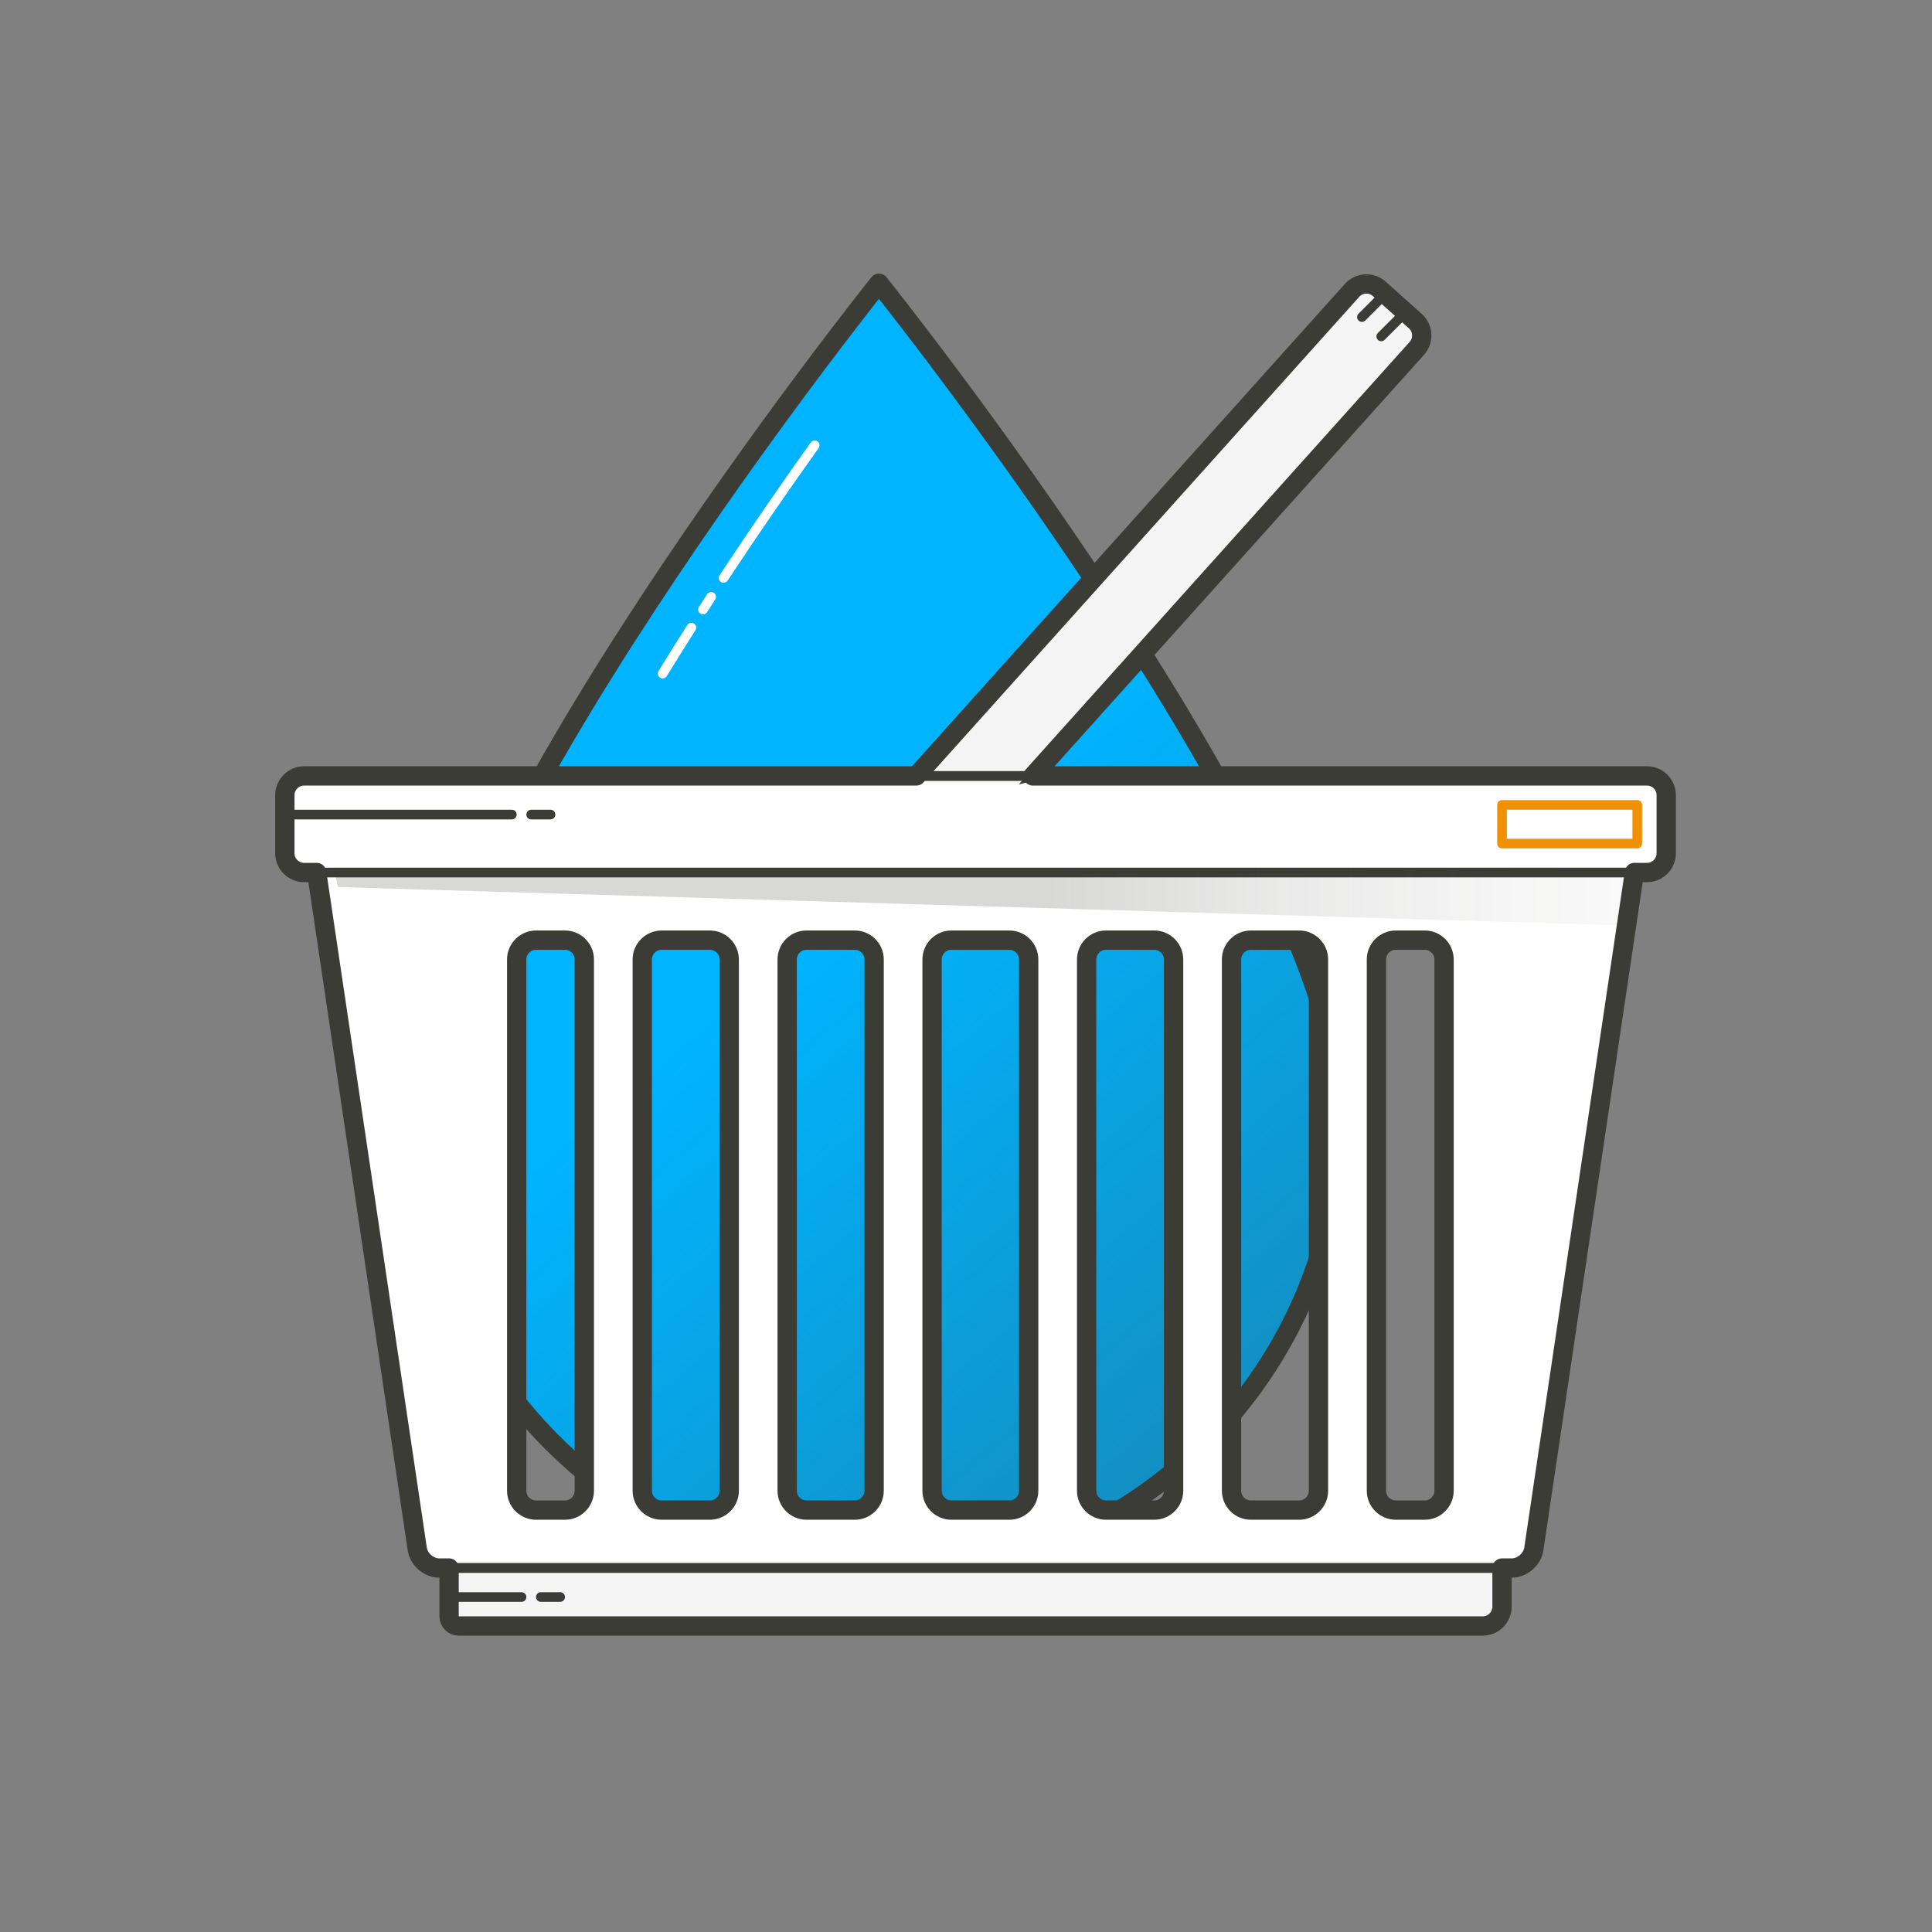
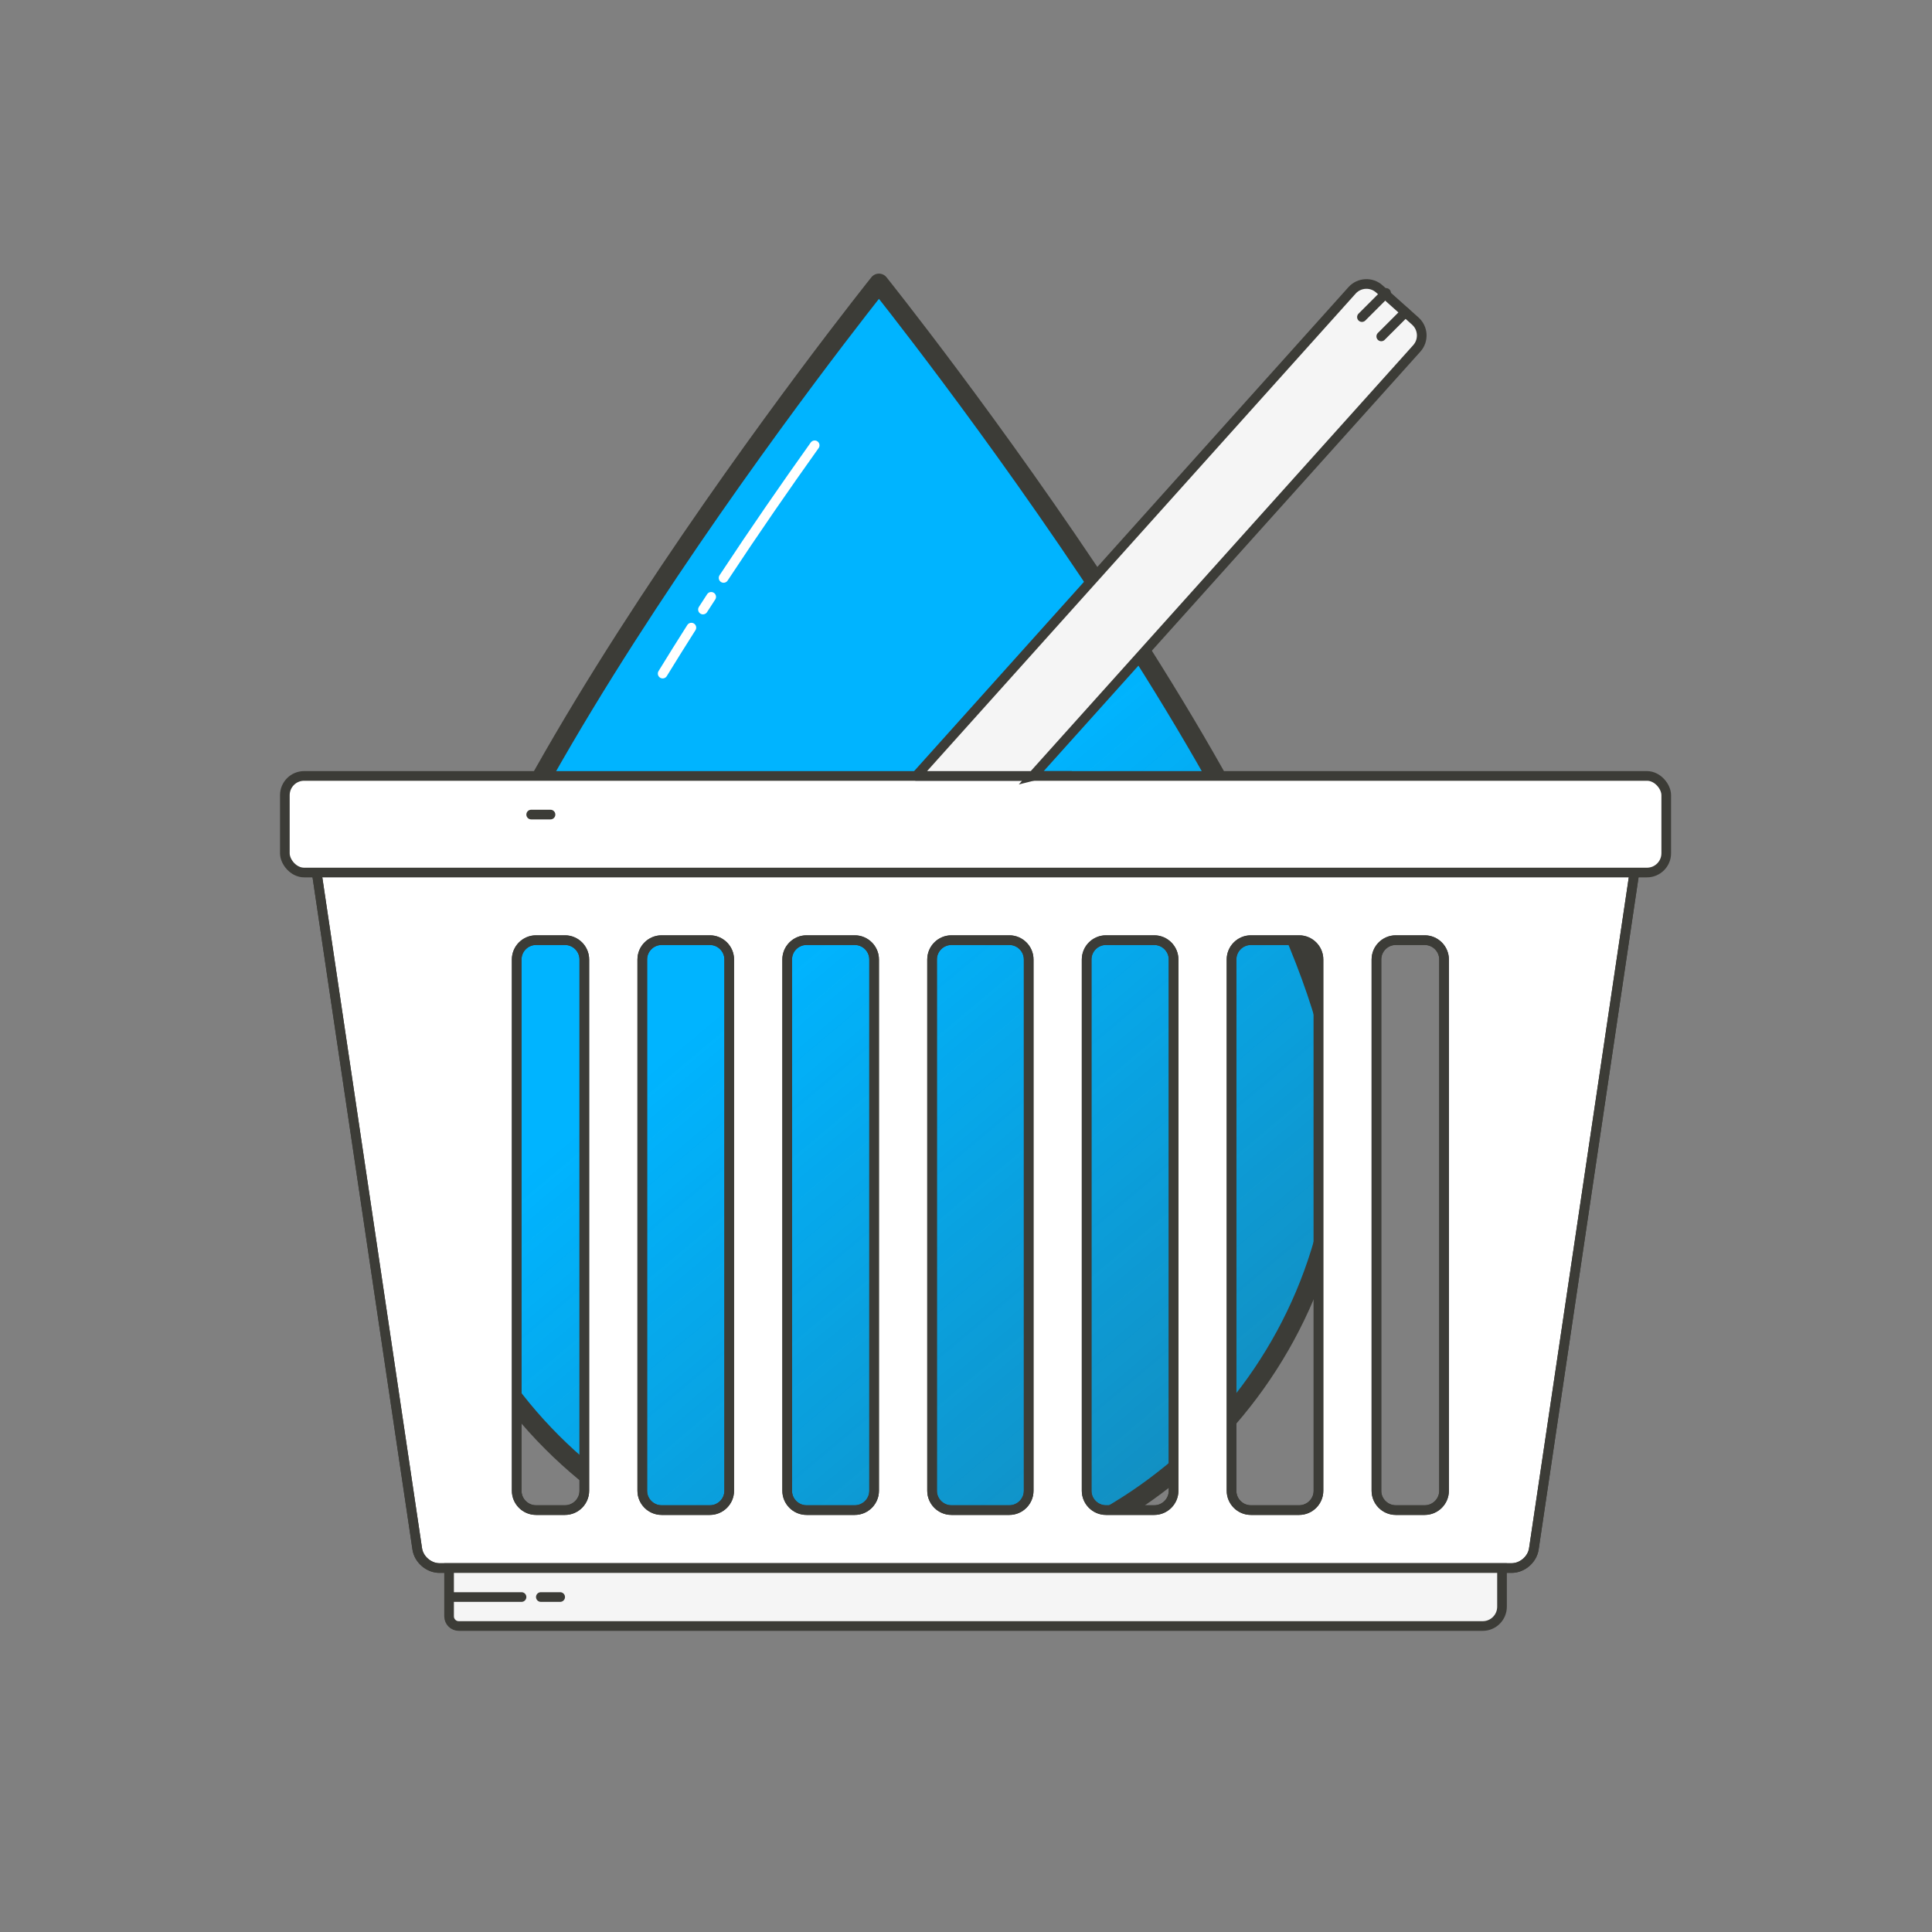
<svg xmlns="http://www.w3.org/2000/svg" xmlns:xlink="http://www.w3.org/1999/xlink" width="200" height="200" viewBox="0 0 200 200">
  <rect x="0" y="0" width="200" height="200" fill="#808080" stroke="none" />
  <defs>
    <linearGradient id="linear-gradient" x1="124.206" y1="149.122" x2="81.73" y2="98.573" gradientUnits="userSpaceOnUse">
      <stop offset="0" stop-color="#3c3c37" stop-opacity=".3" />
      <stop offset="1" stop-color="#3c3c37" stop-opacity="0" />
    </linearGradient>
    <linearGradient id="linear-gradient-2" x1="46.187" y1="89.916" x2="39.699" y2="82.195" xlink:href="#linear-gradient" />
    <linearGradient id="linear-gradient-3" x1="56.396" y1="84.81" x2="55.832" y2="84.139" xlink:href="#linear-gradient" />
    <linearGradient id="linear-gradient-4" x1="51.918" y1="167.026" x2="49.943" y2="164.676" xlink:href="#linear-gradient" />
    <linearGradient id="linear-gradient-5" x1="57.396" y1="165.81" x2="56.832" y2="165.139" xlink:href="#linear-gradient" />
    <linearGradient id="linear-gradient-6" x1="142.335" y1="31.69" x2="142.201" y2="31.53" xlink:href="#linear-gradient" />
    <linearGradient id="linear-gradient-7" x1="144.335" y1="33.69" x2="144.201" y2="33.53" xlink:href="#linear-gradient" />
    <linearGradient id="linear-gradient-8" x1="108.715" y1="92.824" x2="207.154" y2="92.824" gradientUnits="userSpaceOnUse">
      <stop offset="0" stop-color="#3c3c37" />
      <stop offset=".001" stop-color="#3c3c37" stop-opacity=".997" />
      <stop offset=".238" stop-color="#3c3c37" stop-opacity=".56" />
      <stop offset=".48" stop-color="#3c3c37" stop-opacity=".248" />
      <stop offset=".73" stop-color="#3c3c37" stop-opacity=".061" />
      <stop offset="1" stop-color="#3c3c37" stop-opacity="0" />
    </linearGradient>
  </defs>
  <g isolation="isolate">
    <g id="Icons">
      <g>
        <path d="M138.838,115.474c0,26.427-21.423,47.85-47.85,47.85s-47.85-21.423-47.85-47.85S90.988,29.324,90.988,29.324c0,0,47.85,59.723,47.85,86.15Z" fill="#00b4ff" />
        <path d="M138.838,115.474c0,26.427-21.423,47.85-47.85,47.85s-47.85-21.423-47.85-47.85S90.988,29.324,90.988,29.324c0,0,47.85,59.723,47.85,86.15Z" fill="url(#linear-gradient)" />
        <path d="M138.838,115.474c0,26.427-21.423,47.85-47.85,47.85s-47.85-21.423-47.85-47.85S90.988,29.324,90.988,29.324c0,0,47.85,59.723,47.85,86.15Z" fill="none" stroke="#3c3c37" stroke-linecap="round" stroke-linejoin="round" stroke-width="2" />
      </g>
      <g>
        <g>
          <g>
            <g>
              <path d="M34.488,88.324c-1.1,0-1.868.89-1.706,1.978l10.412,70.043c.162,1.088,1.194,1.978,2.294,1.978h111c1.1,0,2.132-.89,2.294-1.978l10.412-70.043c.162-1.088-.606-1.978-1.706-1.978H34.488ZM60.488,154.324c0,1.1-.9,2-2,2h-3c-1.1,0-2-.9-2-2v-55c0-1.1.9-2,2-2h3c1.1,0,2,.9,2,2v55ZM75.488,154.324c0,1.1-.9,2-2,2h-5c-1.1,0-2-.9-2-2v-55c0-1.1.9-2,2-2h5c1.1,0,2,.9,2,2v55ZM90.488,154.324c0,1.1-.9,2-2,2h-5c-1.1,0-2-.9-2-2v-55c0-1.1.9-2,2-2h5c1.1,0,2,.9,2,2v55ZM106.488,154.324c0,1.1-.9,2-2,2h-6c-1.1,0-2-.9-2-2v-55c0-1.1.9-2,2-2h6c1.1,0,2,.9,2,2v55ZM112.488,99.324c0-1.1.9-2,2-2h5c1.1,0,2,.9,2,2v55c0,1.1-.9,2-2,2h-5c-1.1,0-2-.9-2-2v-55ZM136.488,154.324c0,1.1-.9,2-2,2h-5c-1.1,0-2-.9-2-2v-55c0-1.1.9-2,2-2h5c1.1,0,2,.9,2,2v55ZM149.488,154.324c0,1.1-.9,2-2,2h-3c-1.1,0-2-.9-2-2v-55c0-1.1.9-2,2-2h3c1.1,0,2,.9,2,2v55Z" fill="#fff" />
              <path d="M34.488,88.324c-1.1,0-1.868.89-1.706,1.978l10.412,70.043c.162,1.088,1.194,1.978,2.294,1.978h111c1.1,0,2.132-.89,2.294-1.978l10.412-70.043c.162-1.088-.606-1.978-1.706-1.978H34.488ZM60.488,154.324c0,1.1-.9,2-2,2h-3c-1.1,0-2-.9-2-2v-55c0-1.1.9-2,2-2h3c1.1,0,2,.9,2,2v55ZM75.488,154.324c0,1.1-.9,2-2,2h-5c-1.1,0-2-.9-2-2v-55c0-1.1.9-2,2-2h5c1.1,0,2,.9,2,2v55ZM90.488,154.324c0,1.1-.9,2-2,2h-5c-1.1,0-2-.9-2-2v-55c0-1.1.9-2,2-2h5c1.1,0,2,.9,2,2v55ZM106.488,154.324c0,1.1-.9,2-2,2h-6c-1.1,0-2-.9-2-2v-55c0-1.1.9-2,2-2h6c1.1,0,2,.9,2,2v55ZM112.488,99.324c0-1.1.9-2,2-2h5c1.1,0,2,.9,2,2v55c0,1.1-.9,2-2,2h-5c-1.1,0-2-.9-2-2v-55ZM136.488,154.324c0,1.1-.9,2-2,2h-5c-1.1,0-2-.9-2-2v-55c0-1.1.9-2,2-2h5c1.1,0,2,.9,2,2v55ZM149.488,154.324c0,1.1-.9,2-2,2h-3c-1.1,0-2-.9-2-2v-55c0-1.1.9-2,2-2h3c1.1,0,2,.9,2,2v55Z" fill="#fff" />
            </g>
            <g>
              <path d="M34.488,88.324c-1.1,0-1.868.89-1.706,1.978l10.412,70.043c.162,1.088,1.194,1.978,2.294,1.978h111c1.1,0,2.132-.89,2.294-1.978l10.412-70.043c.162-1.088-.606-1.978-1.706-1.978H34.488ZM60.488,154.324c0,1.1-.9,2-2,2h-3c-1.1,0-2-.9-2-2v-55c0-1.1.9-2,2-2h3c1.1,0,2,.9,2,2v55ZM75.488,154.324c0,1.1-.9,2-2,2h-5c-1.1,0-2-.9-2-2v-55c0-1.1.9-2,2-2h5c1.1,0,2,.9,2,2v55ZM90.488,154.324c0,1.1-.9,2-2,2h-5c-1.1,0-2-.9-2-2v-55c0-1.1.9-2,2-2h5c1.1,0,2,.9,2,2v55ZM106.488,154.324c0,1.1-.9,2-2,2h-6c-1.1,0-2-.9-2-2v-55c0-1.1.9-2,2-2h6c1.1,0,2,.9,2,2v55ZM112.488,99.324c0-1.1.9-2,2-2h5c1.1,0,2,.9,2,2v55c0,1.1-.9,2-2,2h-5c-1.1,0-2-.9-2-2v-55ZM136.488,154.324c0,1.1-.9,2-2,2h-5c-1.1,0-2-.9-2-2v-55c0-1.1.9-2,2-2h5c1.1,0,2,.9,2,2v55ZM149.488,154.324c0,1.1-.9,2-2,2h-3c-1.1,0-2-.9-2-2v-55c0-1.1.9-2,2-2h3c1.1,0,2,.9,2,2v55Z" fill="none" stroke="#3c3c37" stroke-miterlimit="10" />
              <path d="M34.488,88.324c-1.1,0-1.868.89-1.706,1.978l10.412,70.043c.162,1.088,1.194,1.978,2.294,1.978h111c1.1,0,2.132-.89,2.294-1.978l10.412-70.043c.162-1.088-.606-1.978-1.706-1.978H34.488ZM60.488,154.324c0,1.1-.9,2-2,2h-3c-1.1,0-2-.9-2-2v-55c0-1.1.9-2,2-2h3c1.1,0,2,.9,2,2v55ZM75.488,154.324c0,1.1-.9,2-2,2h-5c-1.1,0-2-.9-2-2v-55c0-1.1.9-2,2-2h5c1.1,0,2,.9,2,2v55ZM90.488,154.324c0,1.1-.9,2-2,2h-5c-1.1,0-2-.9-2-2v-55c0-1.1.9-2,2-2h5c1.1,0,2,.9,2,2v55ZM106.488,154.324c0,1.1-.9,2-2,2h-6c-1.1,0-2-.9-2-2v-55c0-1.1.9-2,2-2h6c1.1,0,2,.9,2,2v55ZM112.488,99.324c0-1.1.9-2,2-2h5c1.1,0,2,.9,2,2v55c0,1.1-.9,2-2,2h-5c-1.1,0-2-.9-2-2v-55ZM136.488,154.324c0,1.1-.9,2-2,2h-5c-1.1,0-2-.9-2-2v-55c0-1.1.9-2,2-2h5c1.1,0,2,.9,2,2v55ZM149.488,154.324c0,1.1-.9,2-2,2h-3c-1.1,0-2-.9-2-2v-55c0-1.1.9-2,2-2h3c1.1,0,2,.9,2,2v55Z" fill="none" stroke="#3c3c37" stroke-miterlimit="10" />
            </g>
          </g>
          <rect x="29.488" y="80.324" width="143" height="10" rx="1.995" ry="1.995" fill="#fff" stroke="#3c3c37" stroke-miterlimit="10" />
          <path d="M106.926,80.324l39.743-44.261c.736-.823.666-2.088-.157-2.824l-3.727-3.333c-.823-.736-2.088-.666-2.824.157l-45.109,50.261c-.363,0,12.075,0,12.075,0Z" fill="#f5f5f5" stroke="#3c3c37" stroke-miterlimit="10" />
          <path d="M153.488,168.324H47.488c-.552,0-1-.448-1-1v-5h109v4c0,1.105-.895,2-2,2Z" fill="#f5f5f5" stroke="#3c3c37" stroke-miterlimit="10" />
        </g>
-         <path d="M170.493,80.324h-63.567l39.743-44.261c.736-.823.666-2.088-.157-2.824l-3.727-3.333c-.823-.736-2.088-.666-2.824.157l-45.109,50.261H31.483c-1.102,0-1.995.893-1.995,1.995v6.009c0,1.102.893,1.995,1.995,1.995h1.302l10.409,70.022c.162,1.088,1.194,1.978,2.294,1.978h1v5c0,.552.448,1,1,1h106c1.104,0,2-.895,2-2v-4h1c1.1,0,2.132-.89,2.294-1.978l10.409-70.022h1.302c1.102,0,1.995-.893,1.995-1.995v-6.009c0-1.102-.893-1.995-1.995-1.995ZM149.488,99.324v55c0,1.1-.9,2-2,2h-3c-1.1,0-2-.9-2-2v-55c0-1.1.9-2,2-2h3c1.1,0,2,.9,2,2ZM136.488,99.324v55c0,1.1-.9,2-2,2h-5c-1.1,0-2-.9-2-2v-55c0-1.1.9-2,2-2h5c1.1,0,2,.9,2,2ZM121.488,99.324v55c0,1.1-.9,2-2,2h-5c-1.1,0-2-.9-2-2v-55c0-1.1.9-2,2-2h5c1.1,0,2,.9,2,2ZM106.488,99.324v55c0,1.1-.9,2-2,2h-6c-1.1,0-2-.9-2-2v-55c0-1.1.9-2,2-2h6c1.1,0,2,.9,2,2ZM90.488,99.324v55c0,1.1-.9,2-2,2h-5c-1.1,0-2-.9-2-2v-55c0-1.1.9-2,2-2h5c1.1,0,2,.9,2,2ZM75.488,99.324v55c0,1.1-.9,2-2,2h-5c-1.1,0-2-.9-2-2v-55c0-1.1.9-2,2-2h5c1.1,0,2,.9,2,2ZM60.488,99.324v55c0,1.1-.9,2-2,2h-3c-1.1,0-2-.9-2-2v-55c0-1.1.9-2,2-2h3c1.1,0,2,.9,2,2Z" fill="none" stroke="#3c3c37" stroke-linecap="round" stroke-linejoin="round" stroke-width="2" />
      </g>
-       <line x1="29.988" y1="84.324" x2="52.988" y2="84.324" fill="url(#linear-gradient-2)" stroke="#3c3c37" stroke-linecap="round" stroke-linejoin="round" />
      <line x1="54.988" y1="84.324" x2="56.988" y2="84.324" fill="url(#linear-gradient-3)" stroke="#3c3c37" stroke-linecap="round" stroke-linejoin="round" />
      <line x1="46.988" y1="165.324" x2="53.988" y2="165.324" fill="url(#linear-gradient-4)" stroke="#3c3c37" stroke-linecap="round" stroke-linejoin="round" />
      <line x1="55.988" y1="165.324" x2="57.988" y2="165.324" fill="url(#linear-gradient-5)" stroke="#3c3c37" stroke-linecap="round" stroke-linejoin="round" />
      <line x1="143.488" y1="30.324" x2="140.988" y2="32.824" fill="url(#linear-gradient-6)" stroke="#3c3c37" stroke-linecap="round" stroke-linejoin="round" />
      <line x1="145.488" y1="32.324" x2="142.988" y2="34.824" fill="url(#linear-gradient-7)" stroke="#3c3c37" stroke-linecap="round" stroke-linejoin="round" />
-       <rect x="155.488" y="83.324" width="14" height="4" fill="none" stroke="#f09105" stroke-linecap="round" stroke-linejoin="round" />
      <g>
        <path d="M74.905,59.826c3.234-4.905,6.456-9.557,9.429-13.727" fill="none" stroke="#fff" stroke-linecap="round" stroke-linejoin="round" />
        <path d="M72.771,63.099c.283-.44.567-.878.851-1.314" fill="none" stroke="#fff" stroke-linecap="round" stroke-linejoin="round" />
        <path d="M68.599,69.73c.979-1.598,1.972-3.187,2.972-4.759" fill="none" stroke="#fff" stroke-linecap="round" stroke-linejoin="round" />
      </g>
-       <polygon points="168.988 95.824 34.988 91.824 34.544 89.824 169.988 89.824 168.988 95.824" fill="url(#linear-gradient-8)" mix-blend-mode="multiply" opacity=".2" />
    </g>
  </g>
</svg>